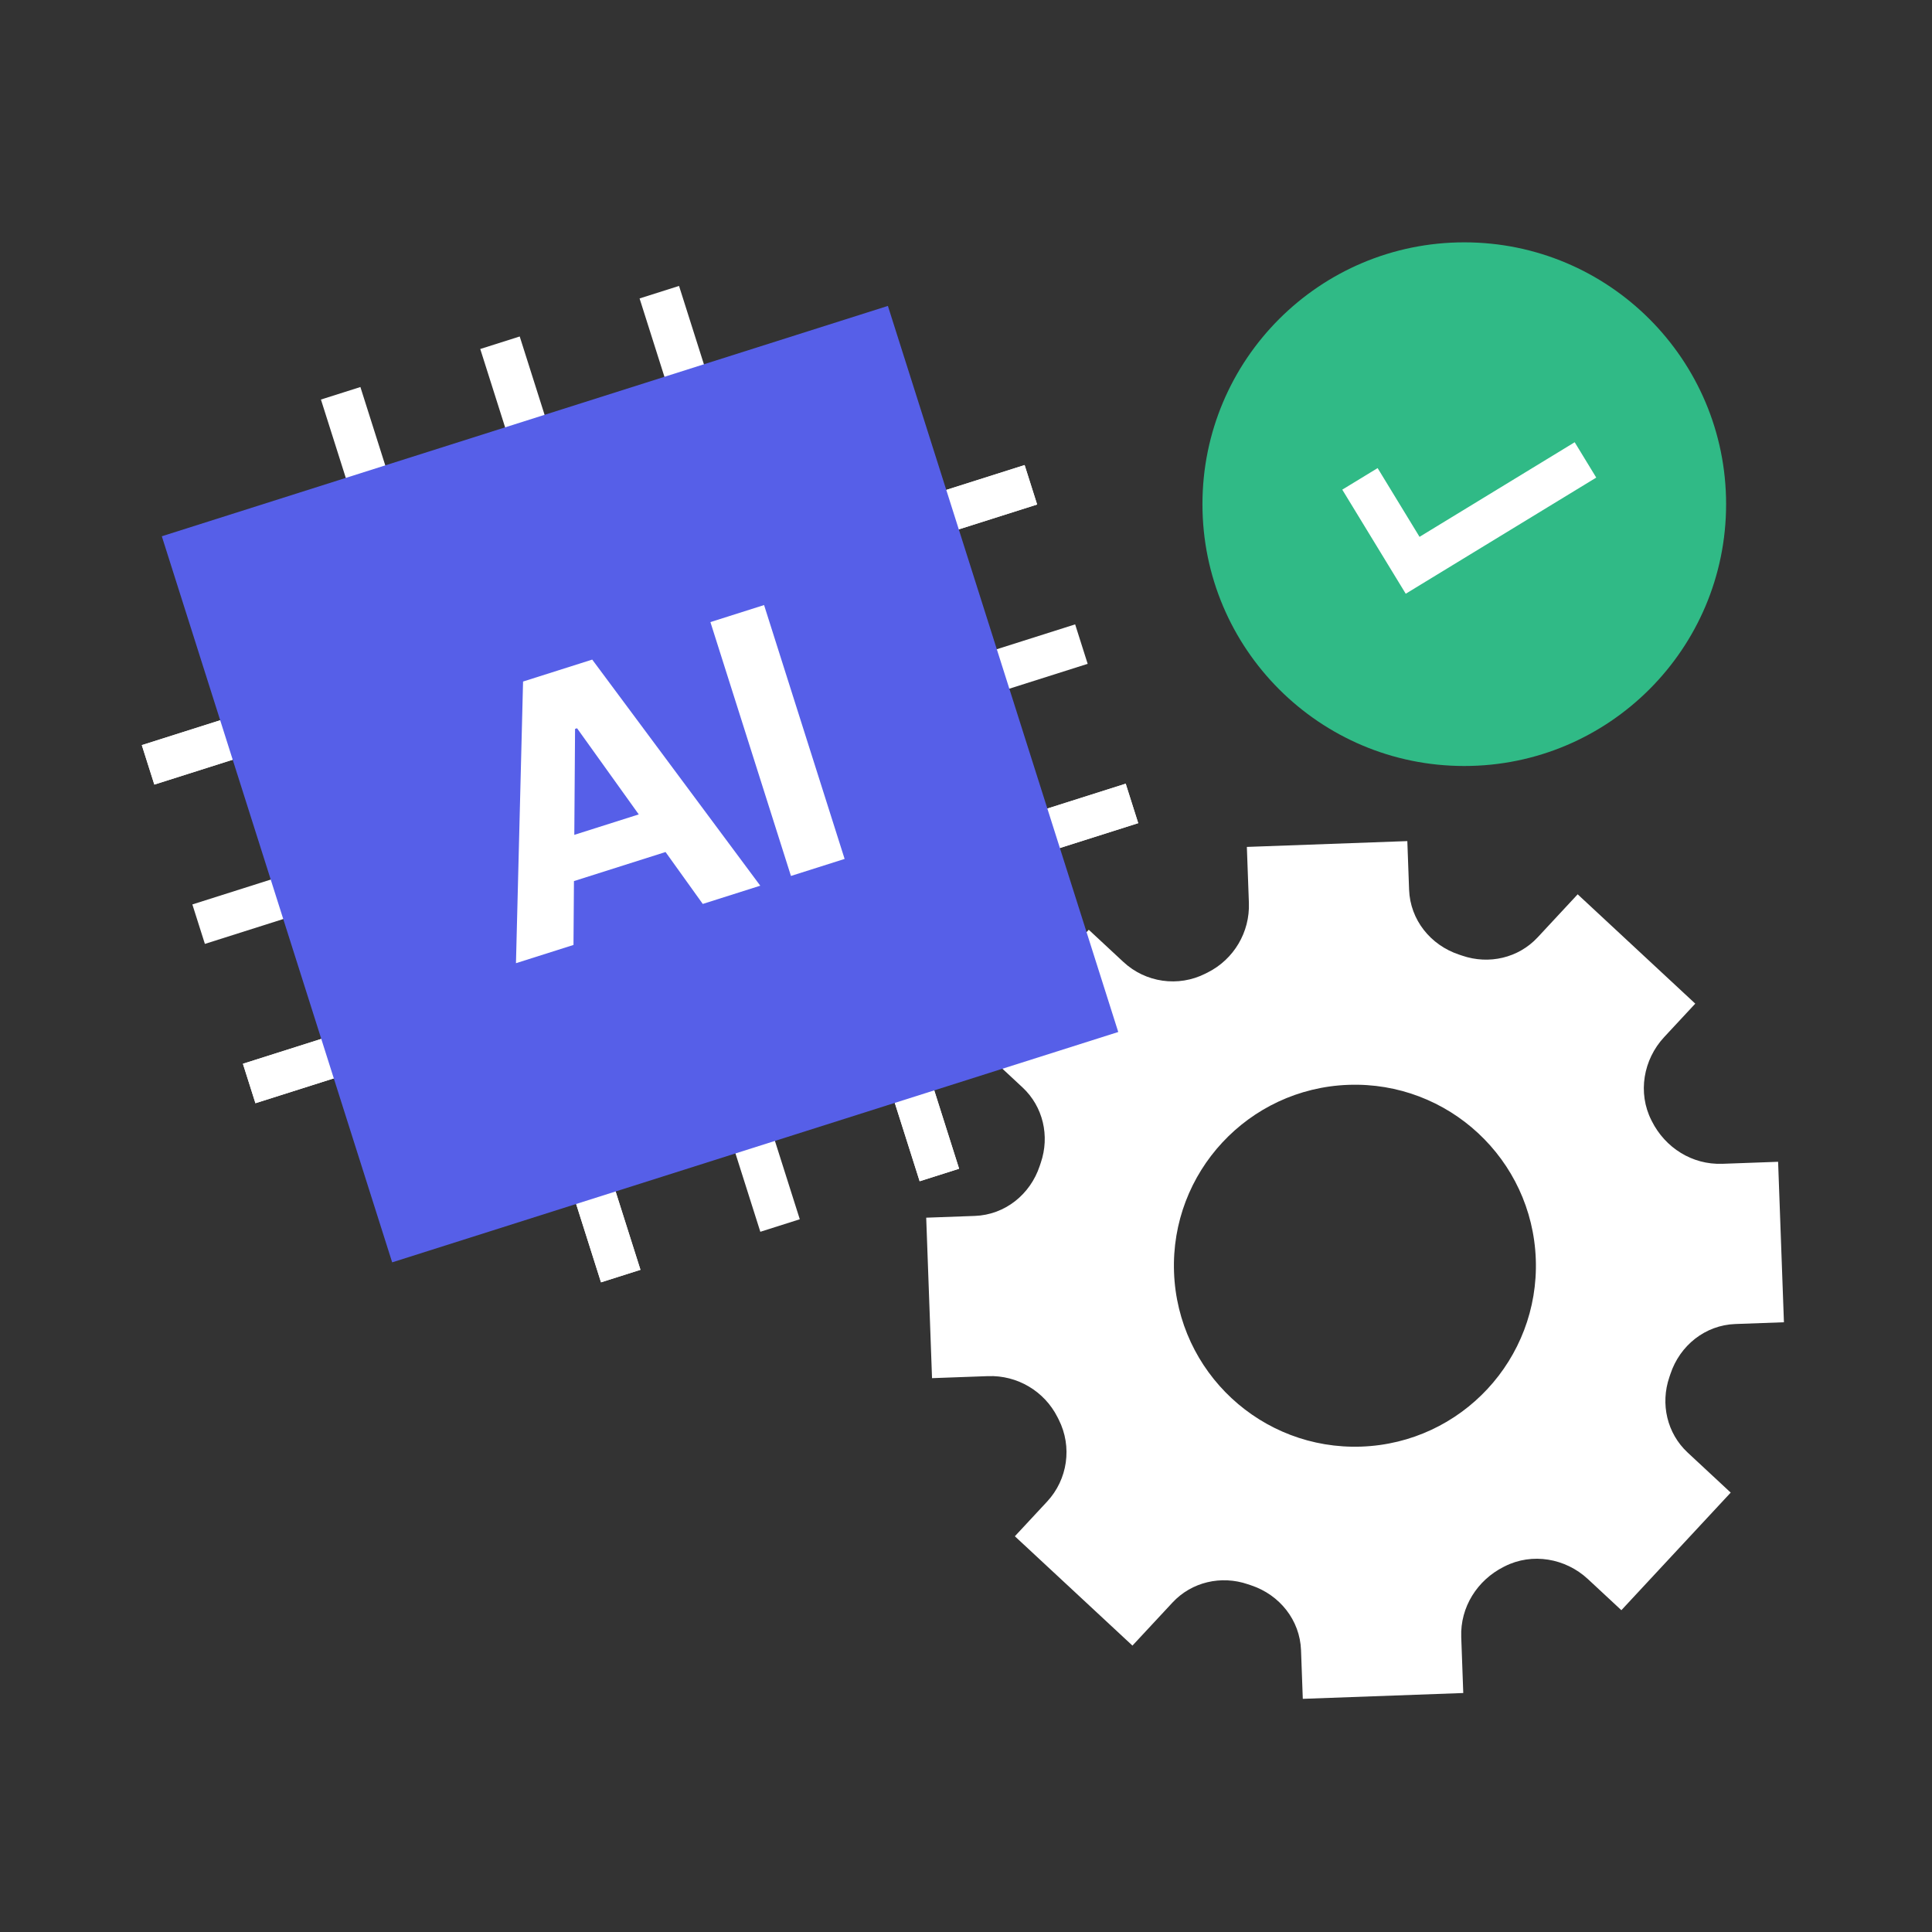
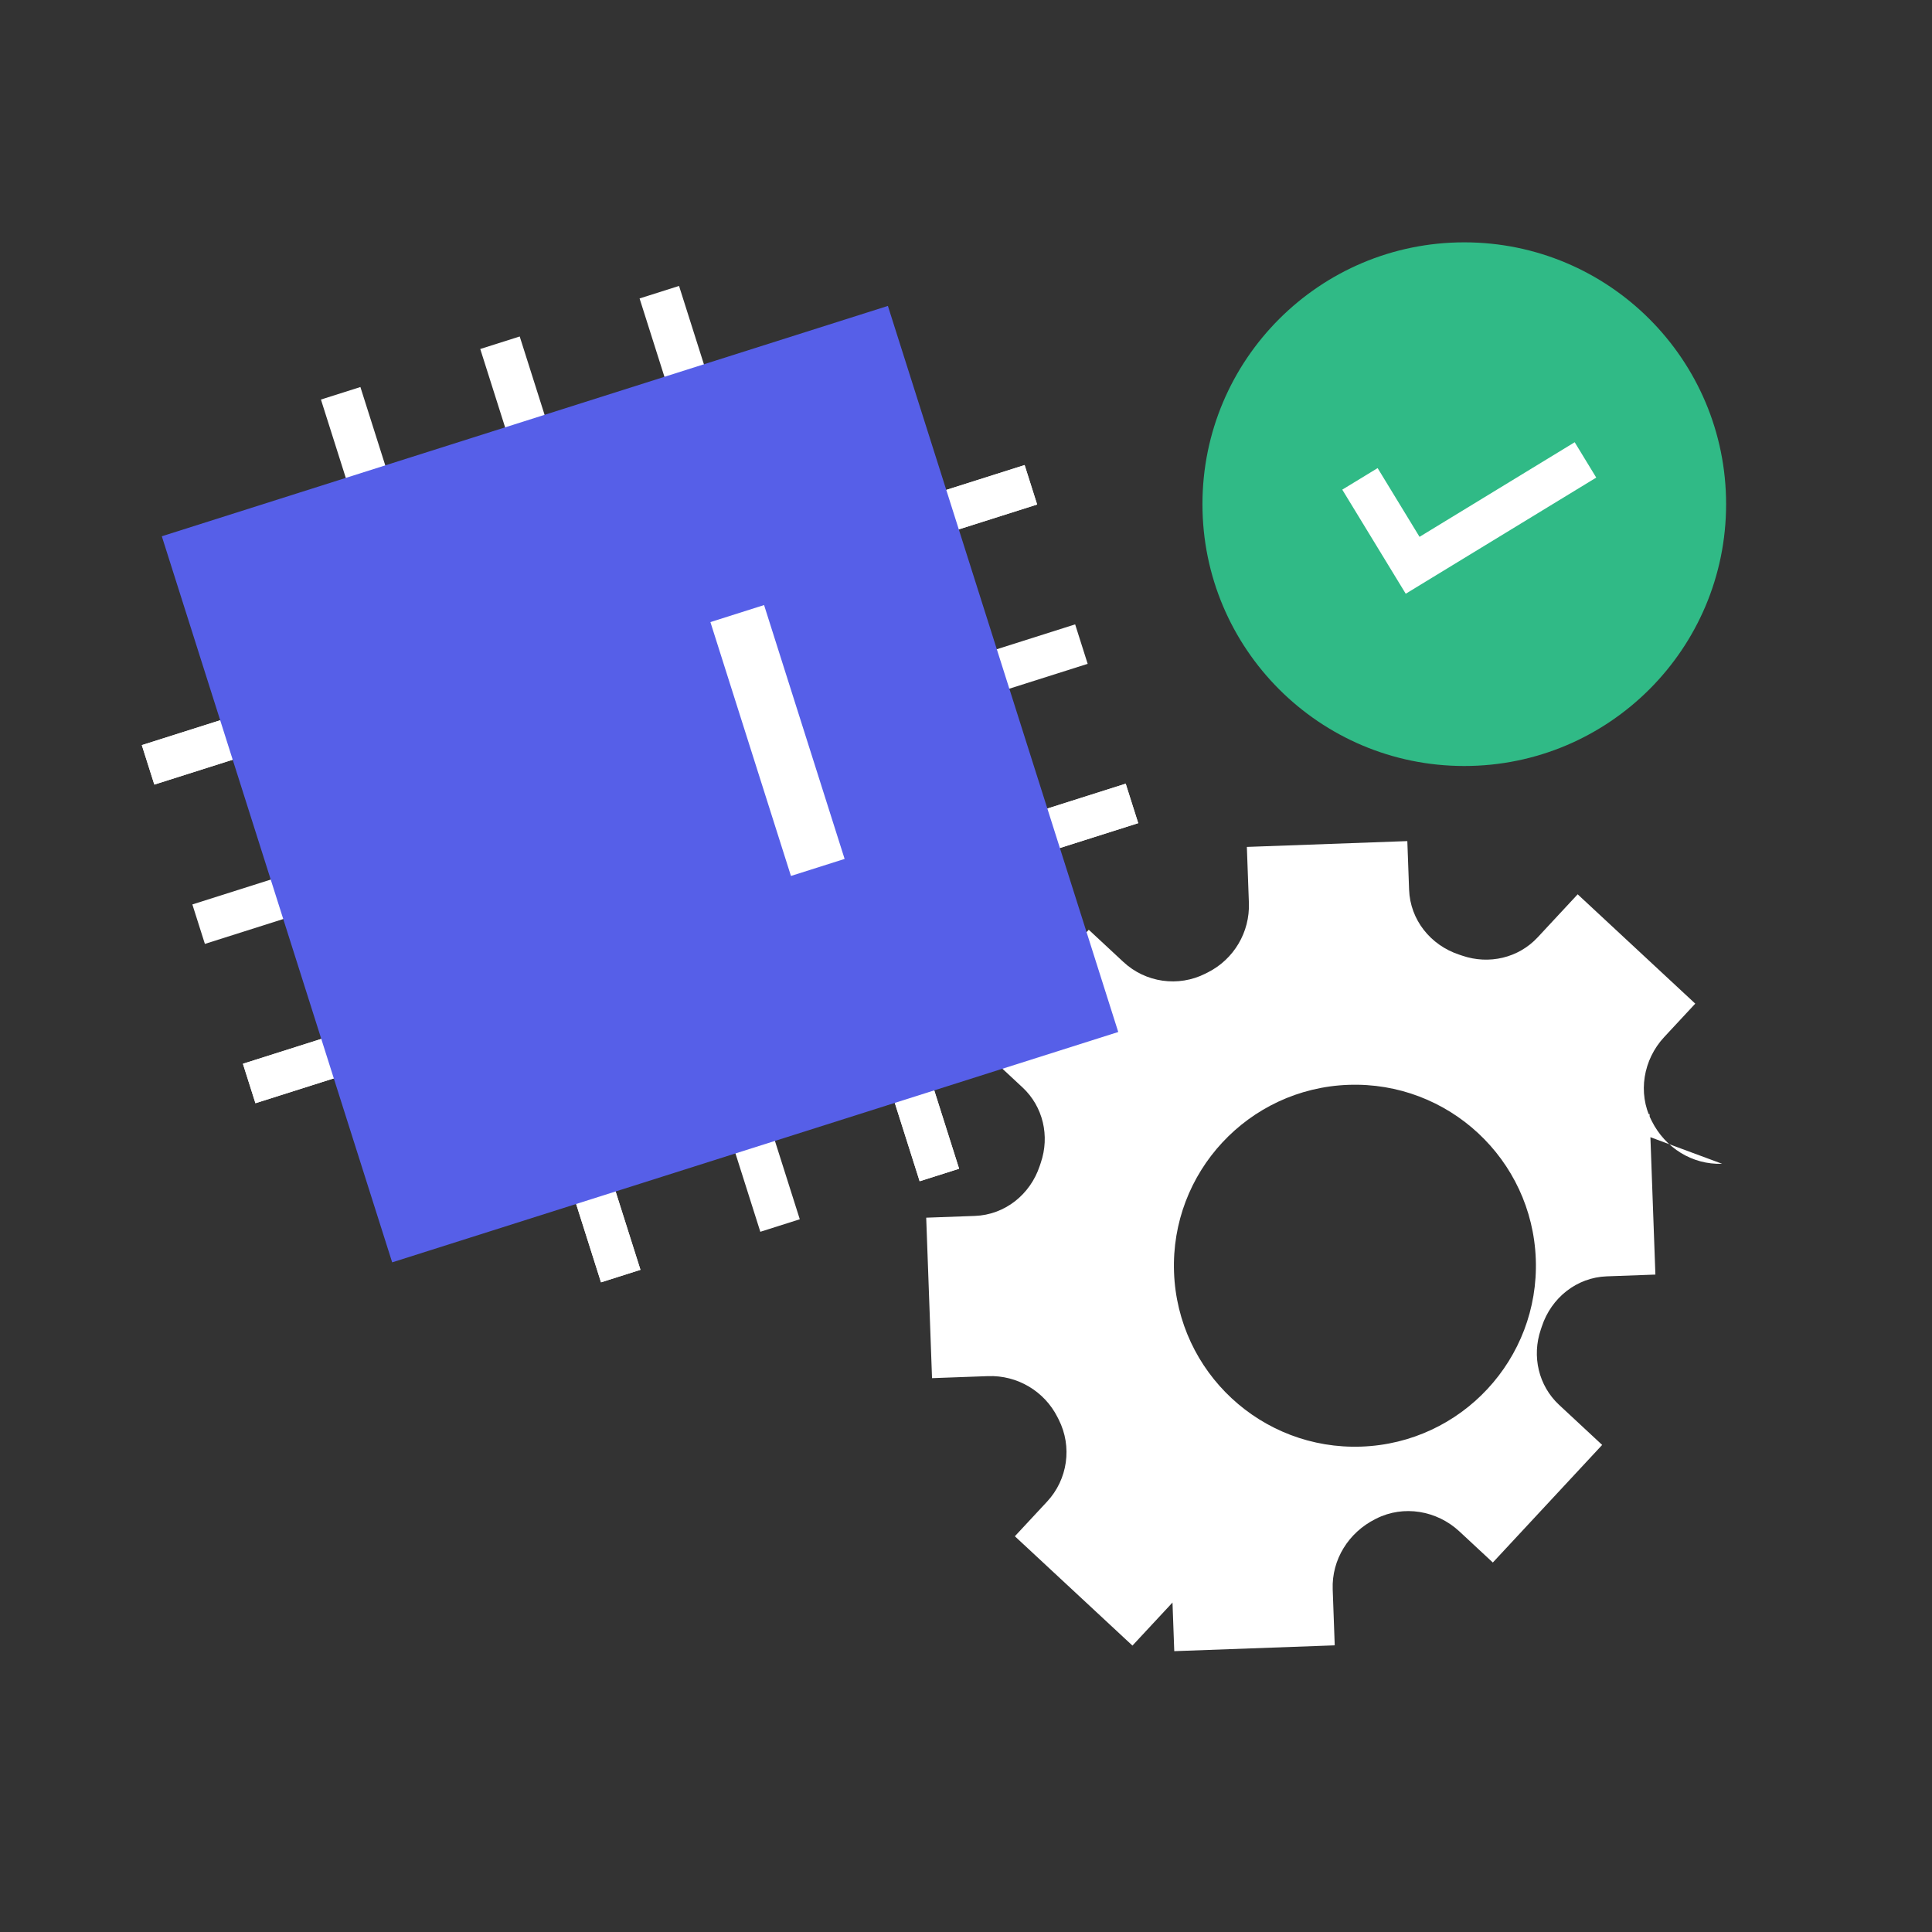
<svg xmlns="http://www.w3.org/2000/svg" id="a68545a01f2a78" data-name="Layer 1" width="140px" height="140px" viewBox="0 0 140 140" aria-hidden="true">
  <rect x="0" y="0" width="140" height="140" fill="#333333" stroke="none" />
  <defs>
    <linearGradient class="cerosgradient" data-cerosgradient="true" id="CerosGradient_id0d65641da" gradientUnits="userSpaceOnUse" x1="50%" y1="100%" x2="50%" y2="0%">
      <stop offset="0%" stop-color="#d1d1d1" />
      <stop offset="100%" stop-color="#d1d1d1" />
    </linearGradient>
    <linearGradient />
  </defs>
  <rect width="140" height="140" style="fill: none;" />
  <g>
    <circle cx="106.107" cy="36.534" r="18.973" style="fill: #30ba86;" />
    <polyline points="98.547 34.701 102.365 40.963 114.889 33.327" style="fill: none; stroke: #fff; stroke-miterlimit: 10; stroke-width: 3px;" />
  </g>
-   <path d="M124.79,84.332c-2.163.079-4.122-1.157-5.093-3.091-.011-.021-.021-.042-.032-.064-1.003-1.984-.589-4.395.925-6.024l2.255-2.425-8.521-7.923-2.902,3.121c-1.391,1.496-3.528,1.987-5.461,1.326-.076-.026-.153-.052-.229-.077-2.072-.685-3.545-2.522-3.624-4.703l-.128-3.523-11.628.422.147,4.057c.077,2.116-1.086,4.083-2.977,5.036l-.178.09c-1.96.988-4.328.651-5.936-.844l-2.513-2.337-7.923,8.521,3.121,2.902c1.496,1.391,1.987,3.528,1.326,5.461-.026.076-.052.153-.077.229-.685,2.072-2.522,3.545-4.703,3.624l-3.523.128.422,11.628,4.057-.147c2.116-.077,4.083,1.086,5.036,2.977l.09.178c.988,1.96.651,4.328-.844,5.936l-2.337,2.513,8.521,7.923,2.902-3.12c1.391-1.496,3.528-1.987,5.461-1.326.076.026.153.052.229.077,2.072.685,3.545,2.522,3.624,4.704l.128,3.523,11.628-.422-.147-4.057c-.079-2.163,1.157-4.122,3.091-5.093l.064-.032c1.984-1.003,4.395-.589,6.024.925l2.425,2.255,7.923-8.521-3.12-2.902c-1.496-1.391-1.987-3.528-1.326-5.461.026-.076.052-.153.077-.229.685-2.072,2.522-3.545,4.703-3.624l3.523-.128-.422-11.628-4.057.147ZM98.658,104.826c-7.239.263-13.32-5.392-13.583-12.631-.263-7.239,5.392-13.32,12.631-13.583,7.239-.263,13.32,5.392,13.583,12.631.263,7.239-5.392,13.32-12.631,13.583Z" style="fill: #fff;" />
+   <path d="M124.79,84.332c-2.163.079-4.122-1.157-5.093-3.091-.011-.021-.021-.042-.032-.064-1.003-1.984-.589-4.395.925-6.024l2.255-2.425-8.521-7.923-2.902,3.121c-1.391,1.496-3.528,1.987-5.461,1.326-.076-.026-.153-.052-.229-.077-2.072-.685-3.545-2.522-3.624-4.703l-.128-3.523-11.628.422.147,4.057c.077,2.116-1.086,4.083-2.977,5.036l-.178.09c-1.96.988-4.328.651-5.936-.844l-2.513-2.337-7.923,8.521,3.121,2.902c1.496,1.391,1.987,3.528,1.326,5.461-.026.076-.052.153-.077.229-.685,2.072-2.522,3.545-4.703,3.624l-3.523.128.422,11.628,4.057-.147c2.116-.077,4.083,1.086,5.036,2.977l.09.178c.988,1.96.651,4.328-.844,5.936l-2.337,2.513,8.521,7.923,2.902-3.12l.128,3.523,11.628-.422-.147-4.057c-.079-2.163,1.157-4.122,3.091-5.093l.064-.032c1.984-1.003,4.395-.589,6.024.925l2.425,2.255,7.923-8.521-3.12-2.902c-1.496-1.391-1.987-3.528-1.326-5.461.026-.076.052-.153.077-.229.685-2.072,2.522-3.545,4.703-3.624l3.523-.128-.422-11.628-4.057.147ZM98.658,104.826c-7.239.263-13.32-5.392-13.583-12.631-.263-7.239,5.392-13.32,12.631-13.583,7.239-.263,13.32,5.392,13.583,12.631.263,7.239-5.392,13.32-12.631,13.583Z" style="fill: #fff;" />
  <g>
    <g>
      <line x1="27.497" y1="37.359" x2="24.686" y2="28.499" style="fill: none; stroke: #fff; stroke-miterlimit: 10; stroke-width: 3px;" />
      <line x1="50.587" y1="30.033" x2="47.776" y2="21.173" style="fill: none; stroke: #fff; stroke-miterlimit: 10; stroke-width: 3px;" />
      <line x1="39.042" y1="33.696" x2="36.231" y2="24.836" style="fill: none; stroke: #fff; stroke-miterlimit: 10; stroke-width: 3px;" />
    </g>
    <g>
      <line x1="26.916" y1="75.703" x2="18.056" y2="78.514" style="fill: none; stroke: #fff; stroke-miterlimit: 10; stroke-width: 3px;" />
      <line x1="19.59" y1="52.613" x2="10.73" y2="55.424" style="fill: none; stroke: #fff; stroke-miterlimit: 10; stroke-width: 3px;" />
      <line x1="23.253" y1="64.158" x2="14.393" y2="66.969" style="fill: none; stroke: #fff; stroke-miterlimit: 10; stroke-width: 3px;" />
    </g>
    <g>
      <line x1="65.26" y1="76.284" x2="68.071" y2="85.144" style="fill: none; stroke: #fff; stroke-miterlimit: 10; stroke-width: 3px;" />
      <line x1="42.17" y1="83.609" x2="44.981" y2="92.469" style="fill: none; stroke: #fff; stroke-miterlimit: 10; stroke-width: 3px;" />
      <line x1="53.715" y1="79.946" x2="56.526" y2="88.806" style="fill: none; stroke: #fff; stroke-miterlimit: 10; stroke-width: 3px;" />
    </g>
    <g>
      <line x1="65.841" y1="37.94" x2="74.701" y2="35.129" style="fill: none; stroke: #fff; stroke-miterlimit: 10; stroke-width: 3px;" />
      <line x1="73.166" y1="61.03" x2="82.026" y2="58.219" style="fill: none; stroke: #fff; stroke-miterlimit: 10; stroke-width: 3px;" />
      <line x1="69.503" y1="49.485" x2="78.363" y2="46.674" style="fill: none; stroke: #fff; stroke-miterlimit: 10; stroke-width: 3px;" />
    </g>
    <g>
      <line x1="26.916" y1="75.703" x2="18.056" y2="78.514" style="fill: none; stroke: #fff; stroke-miterlimit: 10; stroke-width: 3px;" />
      <line x1="19.59" y1="52.613" x2="10.73" y2="55.424" style="fill: none; stroke: #fff; stroke-miterlimit: 10; stroke-width: 3px;" />
    </g>
    <g>
      <line x1="65.26" y1="76.284" x2="68.071" y2="85.144" style="fill: none; stroke: #fff; stroke-miterlimit: 10; stroke-width: 3px;" />
      <line x1="42.17" y1="83.609" x2="44.981" y2="92.469" style="fill: none; stroke: #fff; stroke-miterlimit: 10; stroke-width: 3px;" />
    </g>
    <g>
      <line x1="65.841" y1="37.94" x2="74.701" y2="35.129" style="fill: none; stroke: #fff; stroke-miterlimit: 10; stroke-width: 3px;" />
      <line x1="73.166" y1="61.03" x2="82.026" y2="58.219" style="fill: none; stroke: #fff; stroke-miterlimit: 10; stroke-width: 3px;" />
    </g>
    <rect x="18.779" y="29.222" width="55.199" height="55.199" transform="translate(-15.011 16.685) rotate(-17.602)" style="fill: #565fe8;" />
    <g>
-       <path d="M37.389,69.797l.514-20.41,5.012-1.59,12.177,16.384-4.167,1.322-2.697-3.762-6.637,2.106-.034,4.628-4.168,1.322ZM46.287,59.015l-4.472-6.243-.144.046-.055,7.679,4.67-1.482Z" style="fill: #fff;" />
      <path d="M61.204,62.241l-3.889,1.234-5.836-18.396,3.889-1.234,5.836,18.396Z" style="fill: #fff;" />
    </g>
  </g>
</svg>